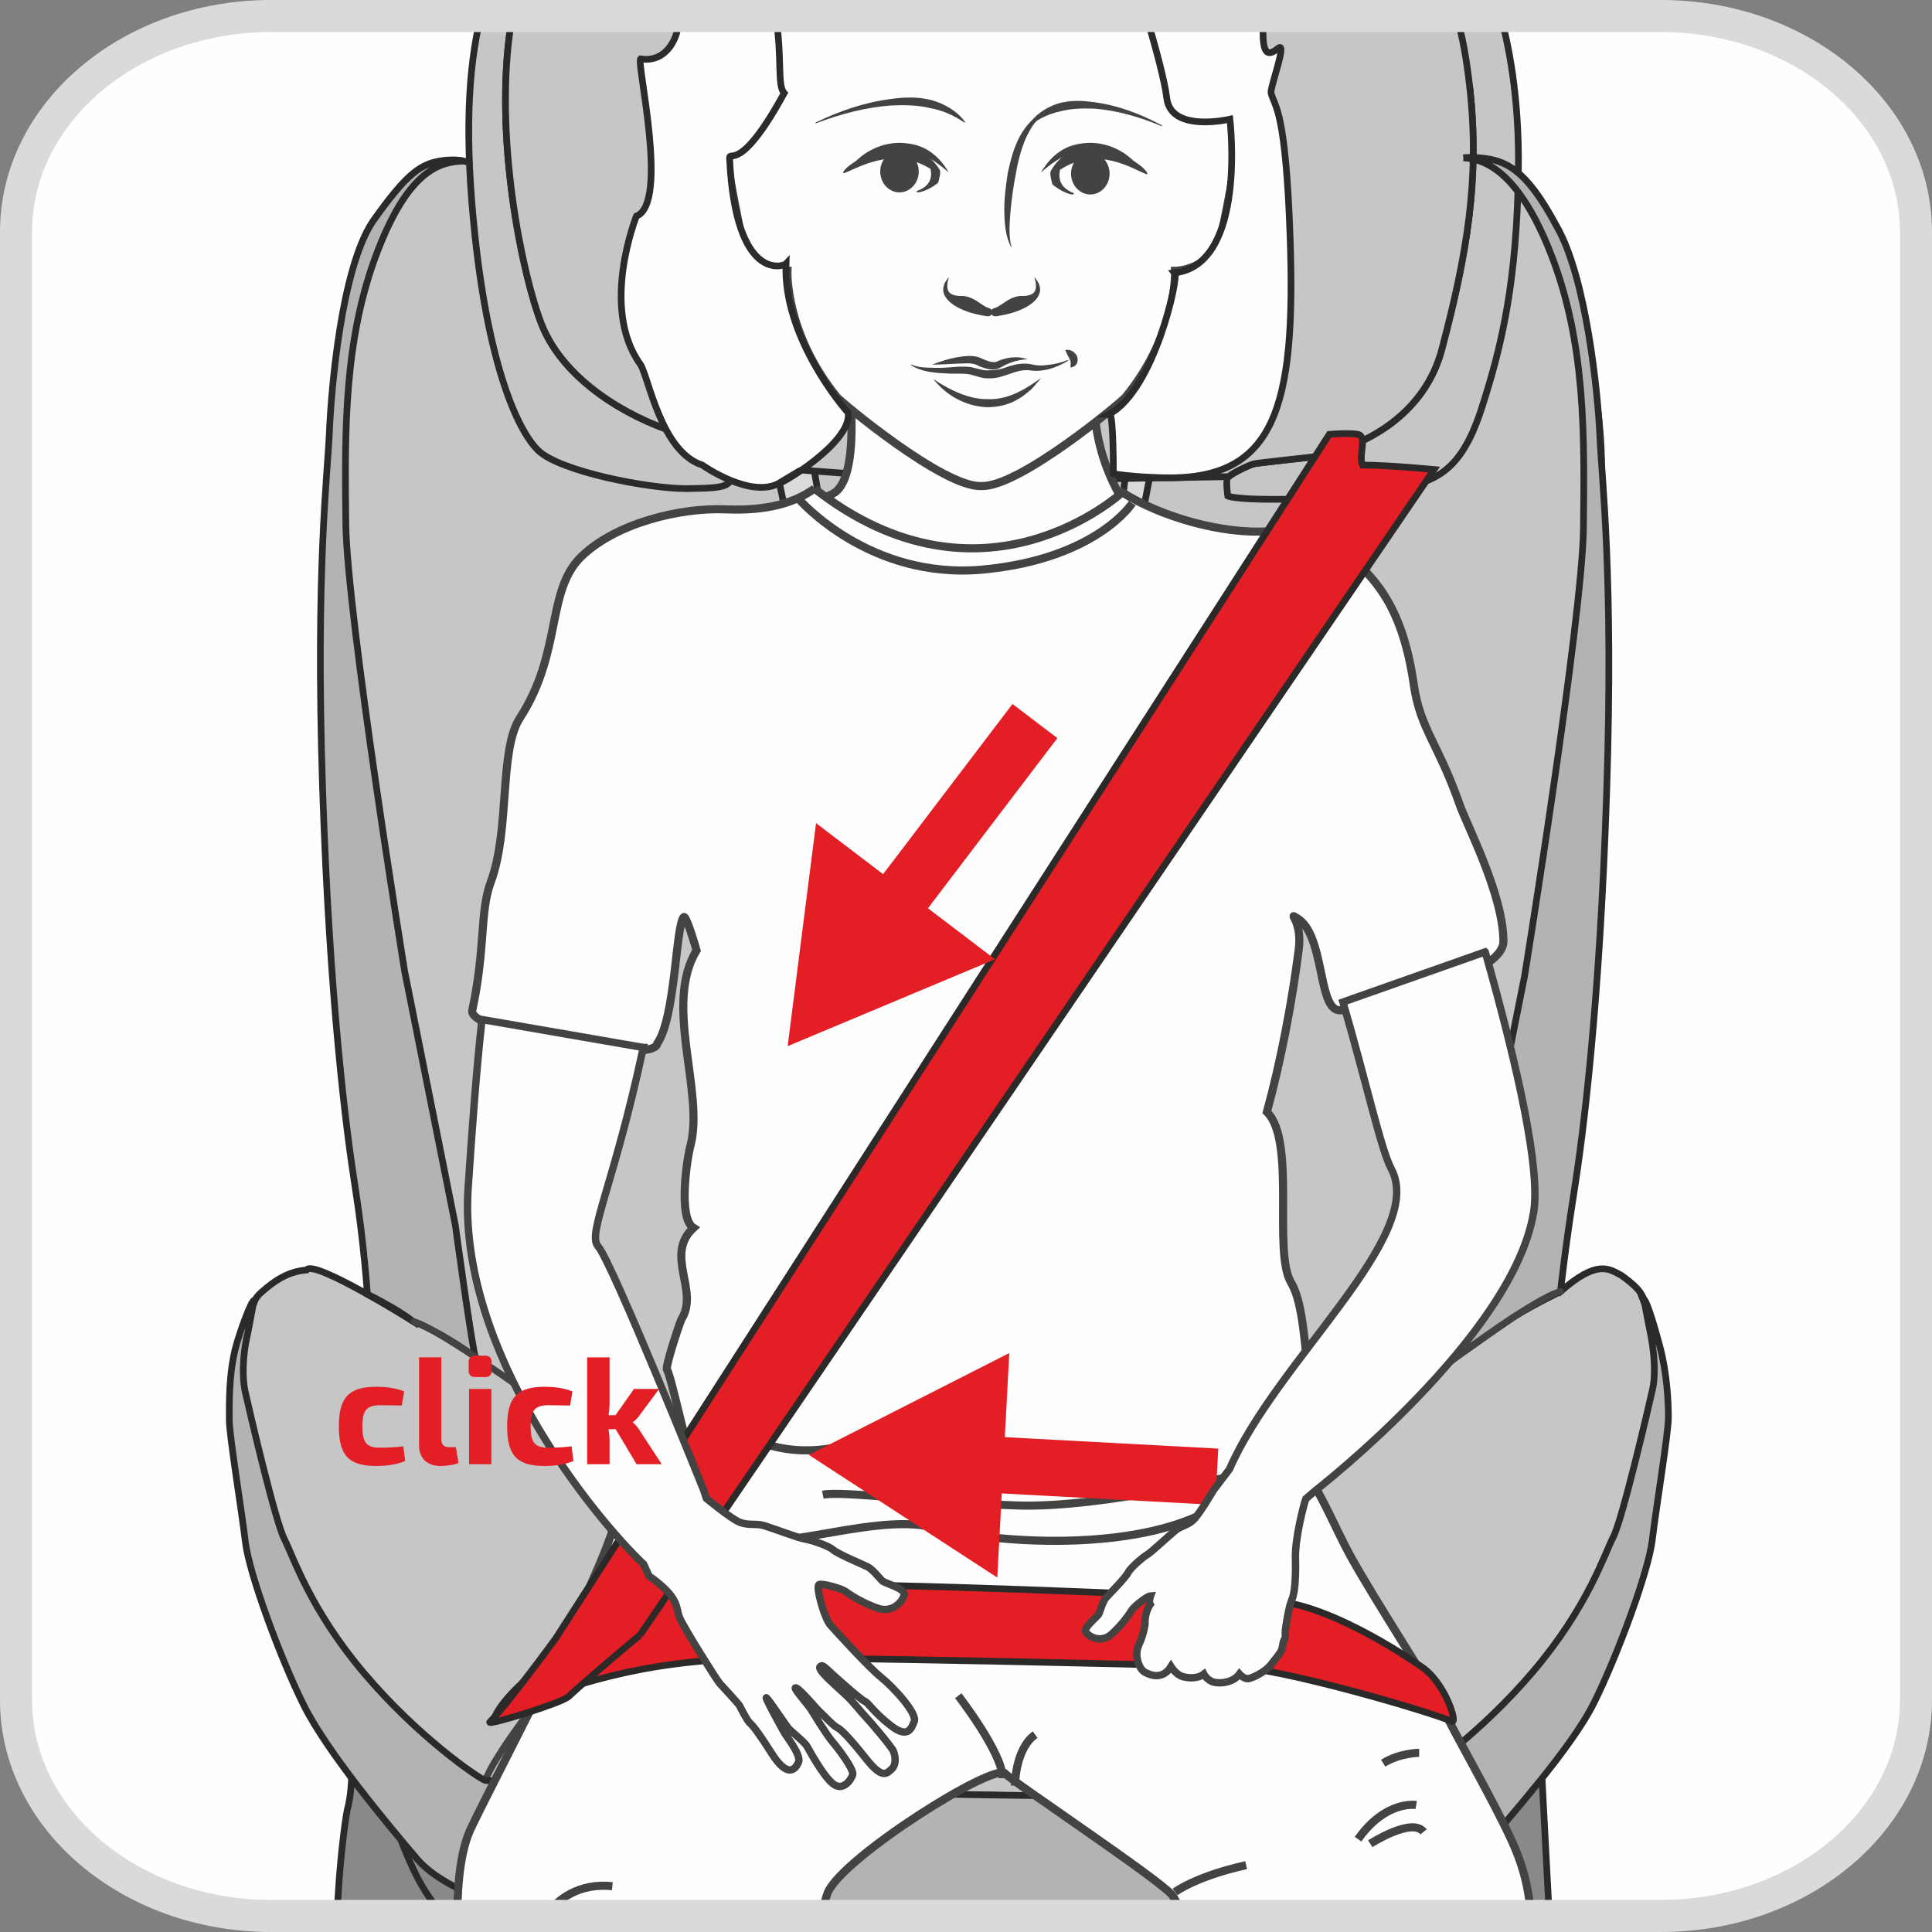
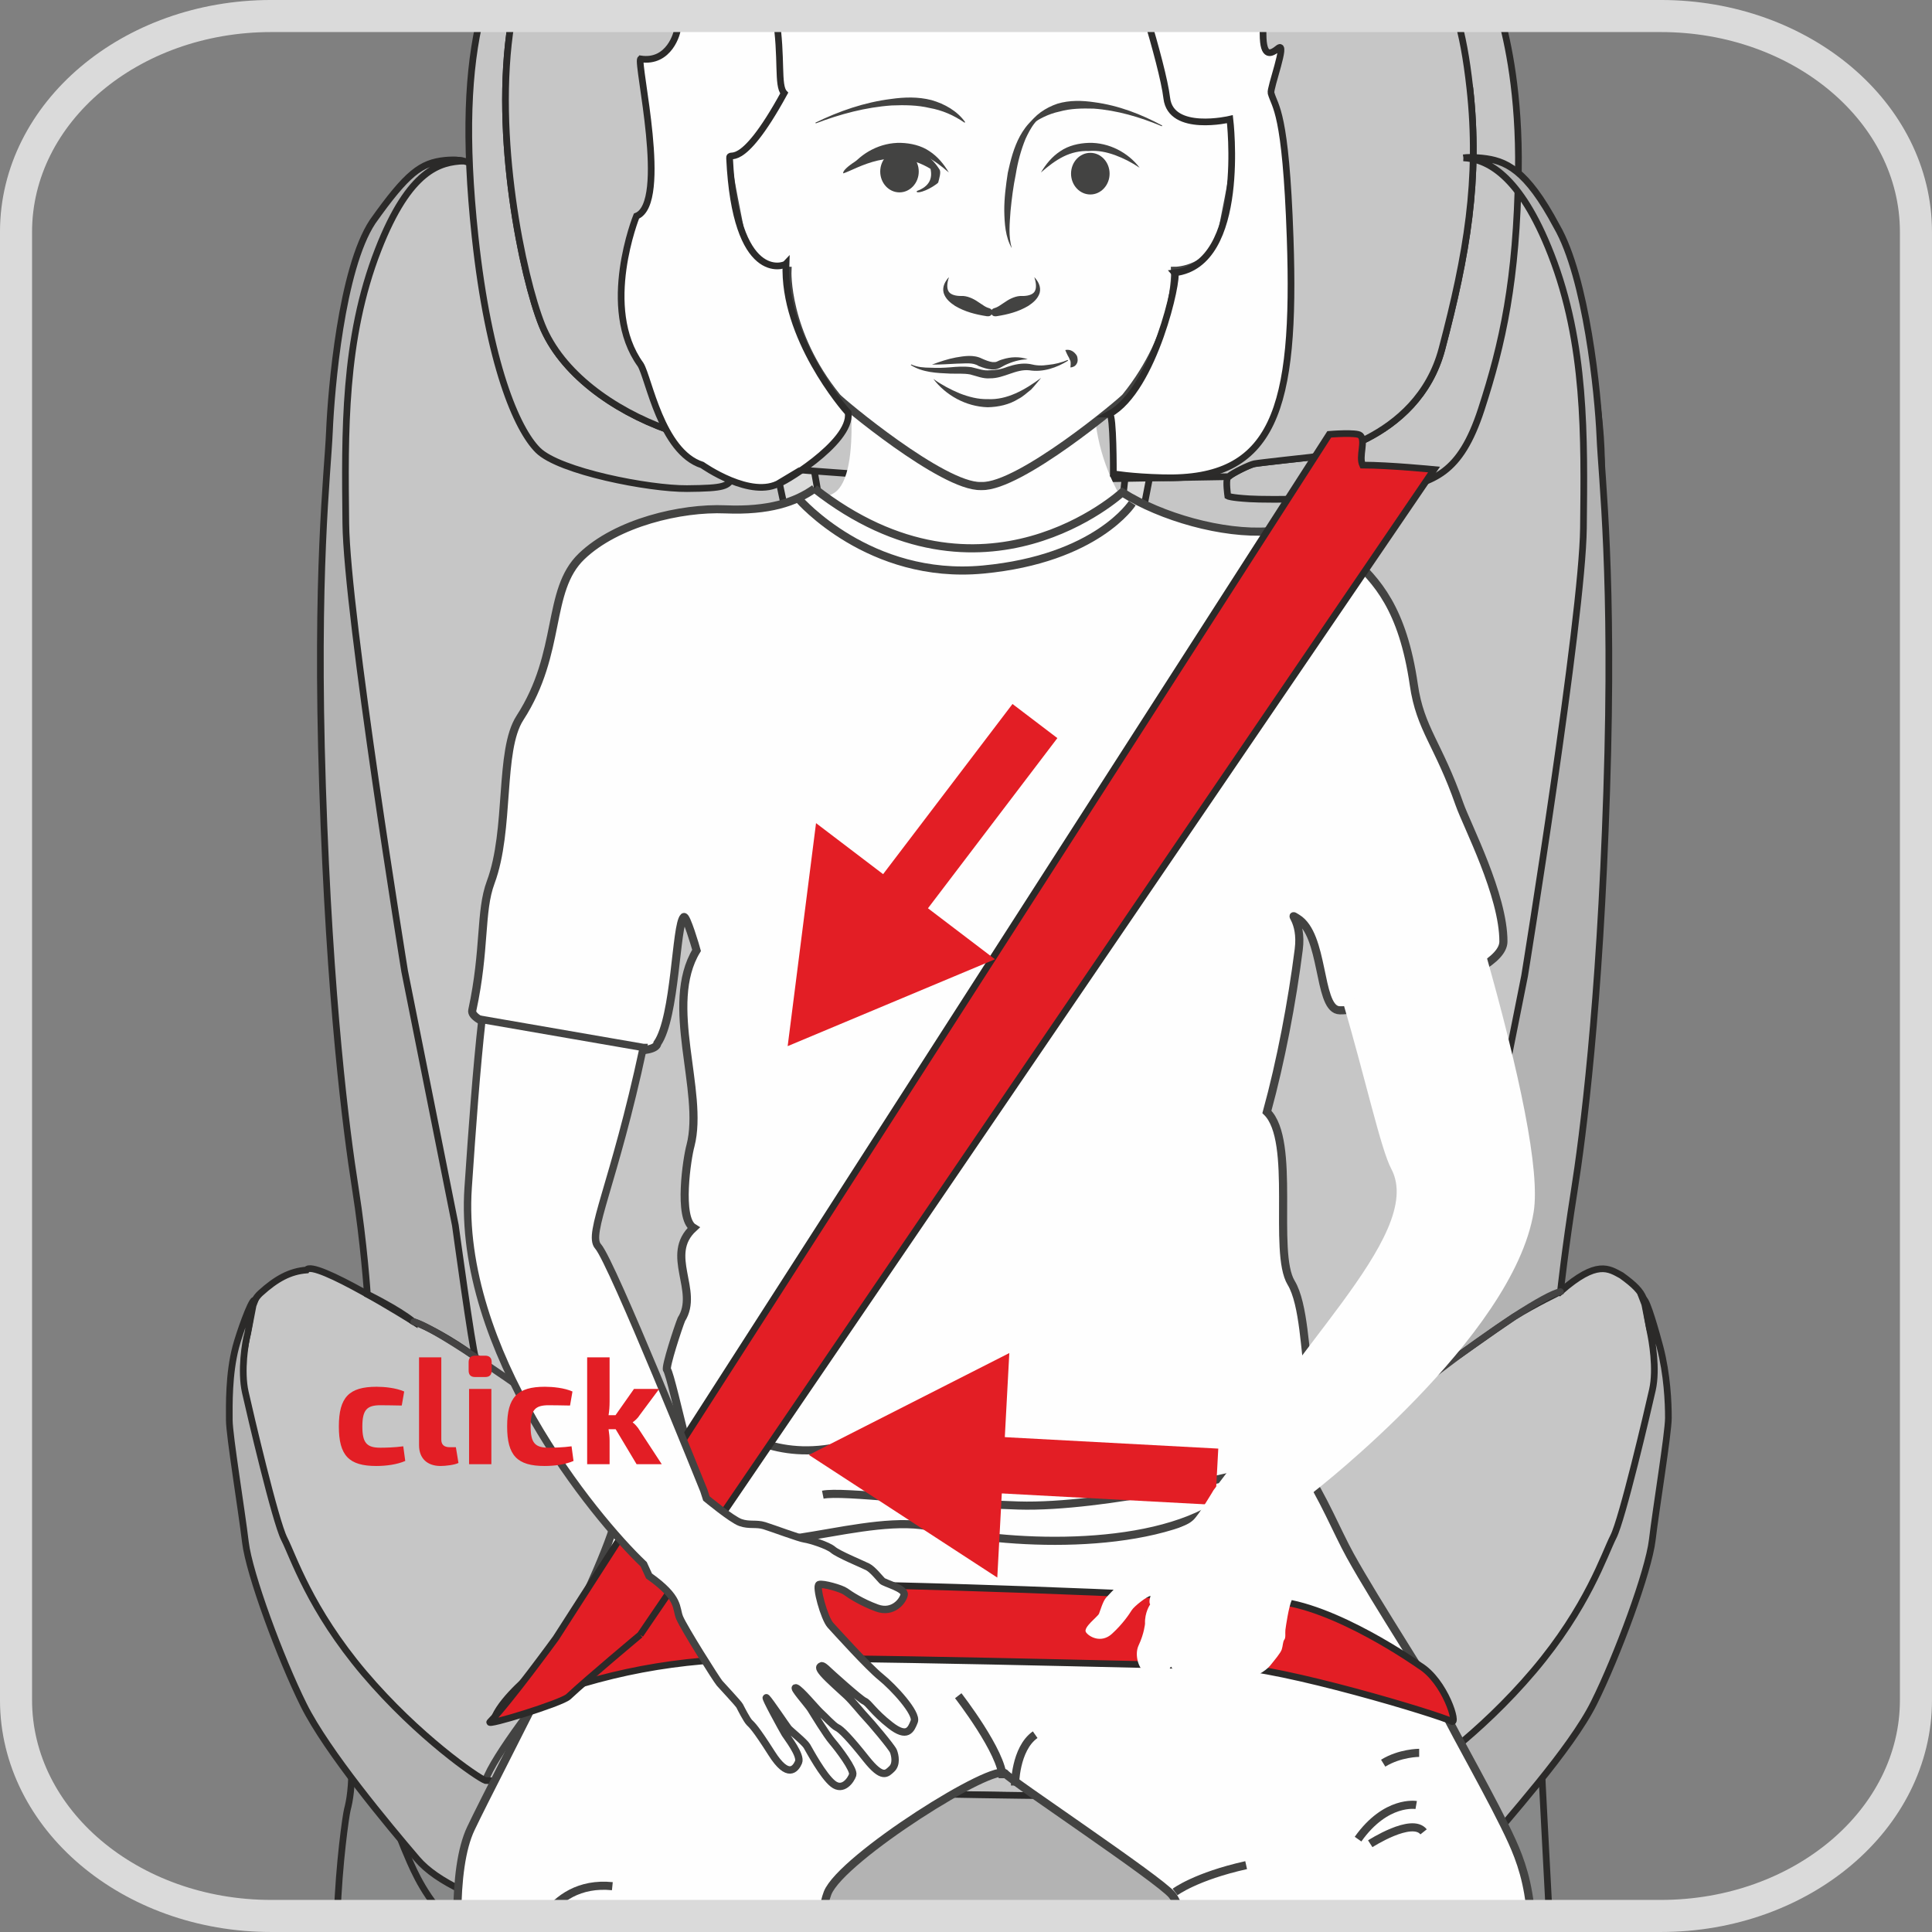
<svg xmlns="http://www.w3.org/2000/svg" xml:space="preserve" width="22mm" height="22mm" version="1.1" style="shape-rendering:geometricPrecision; text-rendering:geometricPrecision; image-rendering:optimizeQuality; fill-rule:evenodd; clip-rule:evenodd" viewBox="0 0 898.15 898.15">
  <rect x="0" y="0" width="898.15" height="898.15" fill="#808080" stroke="none" />
  <defs>
    <style type="text/css">
   
    .str9 {stroke:#E31E25;stroke-width:26.2;stroke-miterlimit:4}
    .str11 {stroke:#434342;stroke-width:3.44;stroke-miterlimit:10}
    .str6 {stroke:#434342;stroke-width:3.77;stroke-miterlimit:10}
    .str5 {stroke:#434342;stroke-width:3.77;stroke-miterlimit:4}
    .str3 {stroke:#434342;stroke-width:3.11;stroke-miterlimit:10}
    .str2 {stroke:#434342;stroke-width:3.11;stroke-miterlimit:22.926}
    .str0 {stroke:#2B2A29;stroke-width:3.11;stroke-miterlimit:10}
    .str8 {stroke:#2B2A29;stroke-width:3.11;stroke-miterlimit:22.926}
    .str7 {stroke:#2C2B2A;stroke-width:3.11;stroke-miterlimit:10}
    .str10 {stroke:#DADADA;stroke-width:14.91;stroke-linecap:round;stroke-miterlimit:10}
    .str1 {stroke:#434342;stroke-width:3.11;stroke-linecap:round;stroke-linejoin:round;stroke-miterlimit:22.926}
    .str4 {stroke:#444343;stroke-width:3.11;stroke-linecap:round;stroke-linejoin:round;stroke-miterlimit:22.926}
    .fil7 {fill:none}
    .fil1 {fill:none;fill-rule:nonzero}
    .fil6 {fill:#FEFEFE}
    .fil9 {fill:#DADADA}
    .fil11 {fill:#434342}
    .fil12 {fill:#E31E25}
    .fil0 {fill:#FEFEFE;fill-rule:nonzero}
    .fil8 {fill:#DADADA;fill-rule:nonzero}
    .fil3 {fill:#B3B3B3;fill-rule:nonzero}
    .fil10 {fill:#434342;fill-rule:nonzero}
    .fil13 {fill:#E31E25;fill-rule:nonzero}
    .fil5 {fill:#DBDBDB;fill-rule:nonzero}
    .fil2 {fill:#C6C6C6;fill-rule:nonzero}
    .fil4 {fill:#888989;fill-rule:nonzero}
   
  </style>
  </defs>
  <g id="Слой_x0020_1">
-     <path class="fil0" d="M890.69 790.32c0,55.43 -53.1,100.37 -118.6,100.37l-646.05 0c-65.49,0 -118.59,-44.94 -118.59,-100.37l0 -682.5c0,-55.45 53.1,-100.37 118.59,-100.37l646.05 0c65.5,0 118.6,44.92 118.6,100.37l0 682.5z" />
    <path class="fil0" d="M295.65 42.08c-3.36,-0.04 -9.58,0.55 -21.14,2.85 -26.77,5.34 -39.1,17.37 -49.64,44.27 -10.53,26.9 -14.92,62.38 -8.57,121.4 6.35,59.03 19.29,89.37 29.22,99.22 9.95,9.86 51.79,17.97 69.29,17.83 17.5,-0.14 19.18,-1.07 21.13,-5.32 0.8,-1.74 1.64,-5.31 2.36,-8.91 -3.56,-2.58 -12.39,-5.95 -32.43,-13.14 -25.48,-9.13 -49.59,-26.41 -58.5,-48.65 -8.92,-22.22 -22.8,-87.97 -14.29,-140.49 8.51,-52.53 33.43,-61.01 50.9,-66.72 3.25,-1.08 7.27,-1.83 11.68,-2.34z" />
    <path class="fil1 str0" d="M295.65 42.08c-3.36,-0.04 -9.58,0.55 -21.14,2.85 -26.77,5.34 -39.1,17.37 -49.64,44.27 -10.53,26.9 -14.92,62.38 -8.57,121.4 6.35,59.03 19.29,89.37 29.22,99.22 9.95,9.86 51.79,17.97 69.29,17.83 17.5,-0.14 19.18,-1.07 21.13,-5.32 0.8,-1.74 1.64,-5.31 2.36,-8.91 -3.56,-2.58 -12.39,-5.95 -32.43,-13.14 -25.48,-9.13 -49.59,-26.41 -58.5,-48.65 -8.92,-22.22 -22.8,-87.97 -14.29,-140.49 8.51,-52.53 33.43,-61.01 50.9,-66.72 3.25,-1.08 7.27,-1.83 11.68,-2.34" />
    <path class="fil2" d="M677.79 72.41c13.77,-0.62 11.97,3.69 23.55,6.94 10.38,13.79 18.07,24.6 29.37,45.97 4.61,26.01 9.82,41.81 12.86,72.23 3.04,30.4 -2.2,54.21 0.45,110.84 -5.95,42.07 -18.8,228.78 -20.15,231.67 0,0 -10.14,43.75 1.57,60.37 17.01,-14.93 22.43,-10.67 28.31,-7.53 12.52,9.03 10.39,11.09 13.06,24.4 22.81,75.22 -75.34,211.51 -116.63,212.86 -30.19,7.95 -198.94,4.43 -212.99,3.83 -109.51,1.82 -258.2,12.62 -244.46,-16.88 -6.03,-0.92 -76.3,-81.39 -80.29,-177.29 -0.39,-9.17 3.37,-20.85 4.25,-30.21 0.44,-3.27 2.03,-6.3 4.38,-8.44 7.46,-6.77 13.78,-10.15 21.4,-10.76 3.08,-5.38 49.89,24.07 49.89,24.07 -6.02,-72.51 -32.25,-139.56 -35.01,-141.9 -1.41,-20.45 -6.65,-253.39 6.31,-342.99 35.37,-88.16 71.91,-45.07 62.22,-41.74 10.43,8.35 70.76,-29.1 114.57,-35.11 59.54,6.01 165.14,7.22 246.02,4.81 61.76,3.6 89.21,17.24 91.34,14.86z" />
    <path class="fil1 str0" d="M677.79 72.41c13.77,-0.62 11.97,3.69 23.55,6.94 10.38,13.79 18.07,24.6 29.37,45.97 4.61,26.01 9.82,41.81 12.86,72.23 3.04,30.4 -2.2,54.21 0.45,110.84 -5.95,42.07 -18.8,228.78 -20.15,231.67 0,0 -10.14,43.75 1.57,60.37 17.01,-14.93 22.43,-10.67 28.31,-7.53 12.52,9.03 10.39,11.09 13.06,24.4 22.81,75.22 -75.34,211.51 -116.63,212.86 -30.19,7.95 -198.94,4.43 -212.99,3.83 -109.51,1.82 -258.2,12.62 -244.46,-16.88 -6.03,-0.92 -76.3,-81.39 -80.29,-177.29 -0.39,-9.17 3.37,-20.85 4.25,-30.21 0.44,-3.27 2.03,-6.3 4.38,-8.44 7.46,-6.77 13.78,-10.15 21.4,-10.76 3.08,-5.38 49.89,24.07 49.89,24.07 -6.02,-72.51 -32.25,-139.56 -35.01,-141.9 -1.41,-20.45 -6.65,-253.39 6.31,-342.99 35.37,-88.16 71.91,-45.07 62.22,-41.74 10.43,8.35 70.76,-29.1 114.57,-35.11 59.54,6.01 165.14,7.22 246.02,4.81 61.76,3.6 89.21,17.24 91.34,14.86" />
    <path class="fil3" d="M215.43 74.83c-1.71,-0.26 -4.41,-0.73 -8.57,-0.3 -11.1,1.16 -17.5,5.75 -33.64,28.52 -14.53,21.96 -19.24,77.76 -20.08,97.66 -0.85,19.91 -6.47,64.55 -3.2,164.9 3.28,100.34 11.06,160.27 15.19,186.45 4.13,26.2 5.65,49.6 5.65,49.6 0,0 14.23,6.97 21.07,12.53 15.29,6.1 29.31,16.95 29.19,16.71 -1.42,-3.16 -9.35,-61.28 -9.35,-61.28l-23.58 -118.13c0,0 -26.9,-166.01 -27.35,-208.19 -0.44,-42.21 -1.17,-85.61 15.02,-127.17 14.7,-37.72 29.08,-40.79 39.63,-41.29z" />
    <path class="fil1 str0" d="M215.43 74.83c-1.71,-0.26 -4.41,-0.73 -8.57,-0.3 -11.1,1.16 -17.5,5.75 -33.64,28.52 -14.53,21.96 -19.24,77.76 -20.08,97.66 -0.85,19.91 -6.47,64.55 -3.2,164.9 3.28,100.34 11.06,160.27 15.19,186.45 4.13,26.2 5.65,49.6 5.65,49.6 0,0 14.23,6.97 21.07,12.53 15.29,6.1 29.31,16.95 29.19,16.71 -1.42,-3.16 -9.35,-61.28 -9.35,-61.28l-23.58 -118.13c0,0 -26.9,-166.01 -27.35,-208.19 -0.44,-42.21 -1.17,-85.61 15.02,-127.17 14.7,-37.72 29.08,-40.79 39.63,-41.29" />
    <path class="fil4" d="M194.8 890.69c-13.94,-20.53 -10.68,-40.17 -3.32,-35.71 21.78,13.25 54.45,28.04 78.13,35.71l-74.81 0zm416.7 0c26.26,-10.55 60.61,-26.03 69.77,-33.01 9.65,-7.33 21.66,-18.81 32.12,-31.48 -2.51,9.17 -6.41,20.42 -11.65,28.47 -5.45,8.39 -14.36,22.51 -24.24,36.02l-65.99 0z" />
    <path class="fil1 str0" d="M194.8 890.69c-13.94,-20.53 -10.68,-40.17 -3.32,-35.71 21.78,13.25 54.45,28.04 78.13,35.71m341.89 0c26.26,-10.55 60.61,-26.03 69.77,-33.01 9.65,-7.33 21.66,-18.81 32.12,-31.48 -2.51,9.17 -6.41,20.42 -11.65,28.47 -5.45,8.39 -14.36,22.51 -24.24,36.02" />
    <path class="fil4" d="M168.46 783.93c-1.14,3.05 1.38,-4.44 0.11,-0.53 -1.73,5.29 -5.08,22.28 -5.01,34.94 0.1,12.66 -0.98,18.69 -2.09,22.93 -0.68,2.63 -3.92,25.15 -4.72,49.43l49.7 0c-10.99,-12.04 -15.4,-24.15 -18.59,-31.55 -6.61,-15.32 -14.07,-53.85 -13.34,-66.83 0.46,-8.06 -2.32,-1.8 -0.73,-5.69 -1.91,-0.84 -3.76,-1.73 -5.33,-2.69zm551.77 106.76c-1.29,-25.61 -3.42,-62.96 -3.67,-71.5 -0.39,-12.66 -2.29,-24.38 -4.15,-28.3 -1.89,-3.9 0.36,-7.27 -1.74,-6.93 -0.76,0.11 -4.69,5.72 -4.69,5.72 -0.59,11.3 -1.62,28.25 -2.88,40.77 -1.54,14.92 -12.25,40.09 -30.5,60.24l47.64 0z" />
    <path class="fil1 str0" d="M168.46 783.93c-1.14,3.05 1.38,-4.44 0.11,-0.53 -1.73,5.29 -5.08,22.28 -5.01,34.94 0.1,12.66 -0.98,18.69 -2.09,22.93 -0.68,2.63 -3.92,25.15 -4.72,49.43m563.48 0c-1.29,-25.61 -3.42,-62.96 -3.67,-71.5 -0.39,-12.66 -2.29,-24.38 -4.15,-28.3 -1.89,-3.9 0.36,-7.27 -1.74,-6.93 -0.76,0.11 -4.69,5.72 -4.69,5.72 -0.59,11.3 -1.62,28.25 -2.88,40.77 -1.54,14.92 -12.25,40.09 -30.5,60.24m-466.14 0c-10.99,-12.04 -15.4,-24.15 -18.59,-31.55 -6.61,-15.32 -14.07,-53.85 -13.34,-66.83 0.46,-8.06 -2.32,-1.8 -0.73,-5.69 -1.91,-0.84 -3.76,-1.73 -5.33,-2.69" />
    <path class="fil5" d="M332.06 82.6c12.79,28 25.58,55.98 35.04,87.98 9.45,32 15.6,68.03 17.22,91.67 1.64,23.65 -1.24,34.88 -4.12,46.14l-48.14 -225.8z" />
    <path class="fil1 str0" d="M332.06 82.6c12.79,28 25.58,55.98 35.04,87.98 9.45,32 15.6,68.03 17.22,91.67 1.64,23.65 -1.24,34.88 -4.12,46.14l-48.14 -225.8" />
    <path class="fil5" d="M561.55 81.94c-9.92,24.21 -19.84,48.43 -27.05,76.91 -7.2,28.48 -11.71,61.21 -13.7,84.99 -1.99,23.76 -1.45,38.58 -0.93,53.39l41.68 -215.28z" />
    <path class="fil1 str0" d="M561.55 81.94c-9.92,24.21 -19.84,48.43 -27.05,76.91 -7.2,28.48 -11.71,61.21 -13.7,84.99 -1.99,23.76 -1.45,38.58 -0.93,53.39l41.68 -215.28" />
    <path class="fil1 str1" d="M363.7 319.01c-2.95,43.43 -32.65,358.69 -41.98,388.21" />
    <path class="fil1 str1" d="M225.66 827.74c7.63,-22.18 84.8,-111.85 96.06,-120.52" />
    <path class="fil1 str1" d="M545.11 322.01c2.95,43.43 36.42,355.7 45.74,385.21" />
    <path class="fil1 str1" d="M654.88 827.44c-7.63,-22.18 -52.76,-111.55 -64.03,-120.23" />
-     <path class="fil1 str2" d="M321.73 707.21c72.21,-24.78 185.15,-23.17 269.12,0" />
    <path class="fil6" d="M409.8 740.12c0,0 -9.43,-2.07 -6.87,-17.18 3.67,-21.63 36,-22.31 52.57,-22.27 16.15,0.04 46.85,1.25 50.44,22.27 2.58,15.11 -6.87,17.18 -6.87,17.18 -24.96,3.89 -64.31,3.89 -89.26,0z" />
    <path class="fil7 str3" d="M409.8 740.12c0,0 -9.43,-2.07 -6.87,-17.18 3.67,-21.63 36,-22.31 52.57,-22.27 16.15,0.04 46.85,1.25 50.44,22.27 2.58,15.11 -6.87,17.18 -6.87,17.18 -24.96,3.89 -64.31,3.89 -89.26,0" />
    <path class="fil8" d="M409.8 740.12c0,0 -9.43,-2.07 -6.87,-17.18 3.67,-21.63 36,-22.31 52.57,-22.27 16.15,0.04 46.85,1.25 50.44,22.27 2.58,15.11 -6.87,17.18 -6.87,17.18 -24.96,3.89 -64.31,3.89 -89.26,0z" />
    <path class="fil1 str1" d="M409.8 740.12c0,0 -9.43,-2.07 -6.87,-17.18 3.67,-21.63 36,-22.31 52.57,-22.27 16.15,0.04 46.85,1.25 50.44,22.27 2.58,15.11 -6.87,17.18 -6.87,17.18 -24.96,3.89 -64.31,3.89 -89.26,0" />
    <path class="fil9" d="M413.68 736.77c0,0 -8.64,-1.89 -6.28,-15.73 3.37,-19.79 32.94,-20.41 48.09,-20.37 14.78,0.03 42.89,1.14 46.16,20.37 2.36,13.84 -6.28,15.73 -6.28,15.73 -22.84,3.57 -58.84,3.57 -81.69,0z" />
    <path class="fil7 str3" d="M413.68 736.77c0,0 -8.64,-1.89 -6.28,-15.73 3.37,-19.79 32.94,-20.41 48.09,-20.37 14.78,0.03 42.89,1.14 46.16,20.37 2.36,13.84 -6.28,15.73 -6.28,15.73 -22.84,3.57 -58.84,3.57 -81.69,0" />
    <path class="fil7 str1" d="M413.68 736.77c0,0 -8.64,-1.89 -6.28,-15.73 3.37,-19.79 32.94,-20.41 48.09,-20.37 14.78,0.03 42.89,1.14 46.16,20.37 2.36,13.84 -6.28,15.73 -6.28,15.73 -22.84,3.57 -58.84,3.57 -81.69,0" />
    <path class="fil9" d="M453.69 739.44c13.46,0 38.44,-1.27 42.28,-2.87 3.85,-1.61 7.2,-6.92 6.01,-12.87 -9.82,-6.34 -40.67,-7.36 -48.14,-7.36 -7.5,0 -46.06,1.36 -46.45,4.69 -0.36,3.34 -1.6,12.15 4.29,14.82 5.86,2.67 42.01,3.58 42.01,3.58z" />
    <path class="fil7 str3" d="M453.69 739.44c13.46,0 38.44,-1.27 42.28,-2.87 3.85,-1.61 7.2,-6.92 6.01,-12.87 -9.82,-6.34 -40.67,-7.36 -48.14,-7.36 -7.5,0 -46.06,1.36 -46.45,4.69 -0.36,3.34 -1.6,12.15 4.29,14.82 5.86,2.67 42.01,3.58 42.01,3.58" />
    <path class="fil7 str1" d="M407.67 720.6c17.02,-4.72 69.95,-7.73 94.31,3.1" />
    <path class="fil7 str1" d="M501.64 721.04c2.36,13.84 -6.28,15.73 -6.28,15.73 -22.84,3.57 -58.84,3.57 -81.69,0 0,0 -8.64,-1.89 -6.28,-15.73" />
    <path class="fil2" d="M223.53 7.44c-6.01,24.55 -7.65,56.35 -2.67,102.65 6.37,59.04 19.29,89.35 29.24,99.22 9.94,9.87 51.79,17.98 69.27,17.83 17.5,-0.15 19.2,-1.07 21.14,-5.32 0.81,-1.74 1.63,-5.32 2.35,-8.92 -3.54,-2.58 -12.39,-5.95 -32.43,-13.13 -25.48,-9.13 -49.59,-26.41 -58.5,-48.65 -8.9,-22.22 -22.78,-87.97 -14.29,-140.49l0.55 -3.19 -14.66 0z" />
    <path class="fil1 str0" d="M223.53 7.44c-6.01,24.55 -7.65,56.35 -2.67,102.65 6.37,59.04 19.29,89.35 29.24,99.22 9.94,9.87 51.79,17.98 69.27,17.83 17.5,-0.15 19.2,-1.07 21.14,-5.32 0.81,-1.74 1.63,-5.32 2.35,-8.92 -3.54,-2.58 -12.39,-5.95 -32.43,-13.13 -25.48,-9.13 -49.59,-26.41 -58.5,-48.65 -8.9,-22.22 -22.78,-87.97 -14.29,-140.49l0.55 -3.19" />
    <path class="fil2" d="M697.57 7.44c3.33,11.67 8.84,36.55 8.3,72.12 -0.73,50.64 -7.32,80.24 -17.25,110.75 -9.95,30.53 -22.34,33.34 -40.93,37.72 -18.6,4.38 -58.11,4.41 -66.87,3.86 -8.76,-0.52 -10.04,-1.27 -10.04,-1.27 0,0 -1.04,-7.07 -0.07,-8.58 0.99,-1.53 9.98,-5.98 12.39,-6.44 2.4,-0.46 26.5,-3.08 26.5,-3.08 0,0 49.23,-6.58 60.75,-50.39 11.55,-43.8 17.66,-78.81 12.96,-121.12 0,0 -3.41,-15.08 -11.91,-33.57l26.19 0z" />
    <path class="fil1 str0" d="M697.57 7.44c3.33,11.67 8.84,36.55 8.3,72.12 -0.73,50.64 -7.32,80.24 -17.25,110.75 -9.95,30.53 -22.34,33.34 -40.93,37.72 -18.6,4.38 -58.11,4.41 -66.87,3.86 -8.76,-0.52 -10.04,-1.27 -10.04,-1.27 0,0 -1.04,-7.07 -0.07,-8.58 0.99,-1.53 9.98,-5.98 12.39,-6.44 2.4,-0.46 26.5,-3.08 26.5,-3.08 0,0 49.23,-6.58 60.75,-50.39 11.55,-43.8 17.66,-78.81 12.96,-121.12 0,0 -3.41,-15.08 -11.91,-33.57" />
    <path class="fil2" d="M238.2 7.44l-0.55 3.18c-8.51,52.53 5.38,118.27 14.3,140.51 8.9,22.23 33.01,39.51 58.49,48.64 25.48,9.14 32.84,12.1 34.26,15.09 1.44,2.99 94.62,8.27 109.3,8.45 14.69,0.18 117.12,-1.71 117.12,-1.71 2.02,-1.79 9.77,-5.56 11.98,-6.01 2.39,-0.46 26.5,-3.08 26.5,-3.08 0,0 49.21,-6.59 60.75,-50.39 11.55,-43.8 17.64,-78.81 12.95,-121.12 -1.54,-13.94 -3.54,-24.69 -6.24,-33.56l-438.85 0z" />
    <path class="fil1 str0" d="M238.2 7.44l-0.55 3.18c-8.51,52.53 5.38,118.27 14.3,140.51 8.9,22.23 33.01,39.51 58.49,48.64 25.48,9.14 32.84,12.1 34.26,15.09 1.44,2.99 94.62,8.27 109.3,8.45 14.69,0.18 117.12,-1.71 117.12,-1.71 2.02,-1.79 9.77,-5.56 11.98,-6.01 2.39,-0.46 26.5,-3.08 26.5,-3.08 0,0 49.21,-6.59 60.75,-50.39 11.55,-43.8 17.64,-78.81 12.95,-121.12 -1.54,-13.94 -3.54,-24.69 -6.24,-33.56" />
    <path class="fil3" d="M680.3 73.37c1.71,-0.26 4.39,-0.32 8.57,0.1 11.08,1.16 20.58,5.07 34.79,31.72 13.81,23.85 19.23,77.75 20.09,97.66 0.83,19.91 6.43,64.56 3.17,164.9 -3.27,100.34 -11.03,160.27 -15.18,186.45 -4.15,26.2 -6.31,46.25 -6.31,46.25 0,0 -12.15,5.82 -21.73,11.81 -10.03,6.74 -27.91,19.61 -28.23,19.57 0.13,-0.26 9.71,-60.07 9.71,-60.07l23.58 -118.12c0,0 26.89,-166.01 27.35,-208.2 0.45,-42.2 1.18,-85.61 -15.04,-127.17 -14.71,-37.72 -30.21,-44.39 -40.77,-44.89z" />
    <path class="fil1 str0" d="M680.3 73.37c1.71,-0.26 4.39,-0.32 8.57,0.1 11.08,1.16 20.58,5.07 34.79,31.72 13.81,23.85 19.23,77.75 20.09,97.66 0.83,19.91 6.43,64.56 3.17,164.9 -3.27,100.34 -11.03,160.27 -15.18,186.45 -4.15,26.2 -6.31,46.25 -6.31,46.25 0,0 -12.15,5.82 -21.73,11.81 -10.03,6.74 -27.91,19.61 -28.23,19.57 0.13,-0.26 9.71,-60.07 9.71,-60.07l23.58 -118.12c0,0 26.89,-166.01 27.35,-208.2 0.45,-42.2 1.18,-85.61 -15.04,-127.17 -14.71,-37.72 -30.21,-44.39 -40.77,-44.89" />
    <path class="fil3" d="M656.56 826.68c-14.28,18.19 -430.89,1.05 -430.89,1.05 -3.52,-1.28 -31.21,-20.15 -56.42,-49.89 -25.17,-29.76 -32.9,-54.24 -37.09,-62.42 -4.18,-8.16 -15.94,-58.44 -18.13,-68.25 -2.19,-9.82 -0.04,-23.39 1.12,-27.29 0.13,-0.43 2.81,-15.02 3.03,-15.45 -1.6,0.39 -6.91,15.46 -8.57,21.75 -3.33,12.7 -3.03,26.93 -3.01,34.06 0.03,7.17 5.76,42.07 7.49,56.7 1.73,14.63 16.26,53.95 27.1,75.73 10.86,21.8 39.4,55.92 52.8,71.62 8.9,10.44 28.16,19.28 54.12,26.4l389.84 0c23.41,-7.25 40.65,-16.41 48.6,-27.61 14.6,-17.99 43.59,-49.66 54.45,-71.45 10.85,-21.8 25.39,-61.11 27.11,-75.74 1.73,-14.62 7.47,-49.53 7.49,-56.69 0.02,-7.16 -0.56,-20.33 -3.9,-33.04 -1.67,-6.28 -5.98,-21.79 -7.59,-22.18 0.22,0.43 2.81,14.4 2.95,14.85 0.92,4.24 3.31,17.47 1.12,27.28 -2.2,9.81 -13.97,60.1 -18.15,68.28 -4.18,8.16 -11.9,32.65 -37.09,62.39 -25.19,29.75 -52.93,48.62 -56.4,49.9z" />
    <path class="fil1 str0" d="M656.56 826.68c-14.28,18.19 -430.89,1.05 -430.89,1.05 -3.52,-1.28 -31.21,-20.15 -56.42,-49.89 -25.17,-29.76 -32.9,-54.24 -37.09,-62.42 -4.18,-8.16 -15.94,-58.44 -18.13,-68.25 -2.19,-9.82 -0.04,-23.39 1.12,-27.29 0.13,-0.43 2.81,-15.02 3.03,-15.45 -1.6,0.39 -6.91,15.46 -8.57,21.75 -3.33,12.7 -3.03,26.93 -3.01,34.06 0.03,7.17 5.76,42.07 7.49,56.7 1.73,14.63 16.26,53.95 27.1,75.73 10.86,21.8 39.4,55.92 52.8,71.62 8.9,10.44 28.16,19.28 54.12,26.4m389.84 0c23.41,-7.25 40.65,-16.41 48.6,-27.61 14.6,-17.99 43.59,-49.66 54.45,-71.45 10.85,-21.8 25.39,-61.11 27.11,-75.74 1.73,-14.62 7.47,-49.53 7.49,-56.69 0.02,-7.16 -0.56,-20.33 -3.9,-33.04 -1.67,-6.28 -5.98,-21.79 -7.59,-22.18 0.22,0.43 2.81,14.4 2.95,14.85 0.92,4.24 3.31,17.47 1.12,27.28 -2.2,9.81 -13.97,60.1 -18.15,68.28 -4.18,8.16 -11.9,32.65 -37.09,62.39 -25.19,29.75 -52.93,48.62 -56.4,49.9" />
    <path class="fil1 str4" d="M322.01 706.67c-15.81,-16.55 -116,-89.51 -129.66,-92.19" />
    <path class="fil1 str4" d="M590.6 706.74c39.43,-44.22 121.16,-103.61 134.82,-106.3" />
    <path class="fil1 str2" d="M247.94 781.23c111.07,-35.72 284.8,-33.39 413.93,0" />
    <line class="fil1" x1="443.54" y1="782.38" x2="444.26" y2="782.38" />
    <line class="fil1 str5" x1="443.54" y1="782.38" x2="444.26" y2="782.38" />
    <path class="fil0" d="M328.85 644.45c-3.24,4.07 -40.33,37.69 -41.94,58.07 -1.63,20.38 -55.8,121.74 -68.01,147.49 -4.5,9.49 -6.23,24.11 -6.35,40.68l169.67 0c0.76,-4.7 1.61,-8.38 2.52,-10.68 6.48,-16.3 78.31,-61.47 82.7,-55.42 2.14,2.92 71.59,49.13 77.41,56.34 1.64,2.03 3.03,5.39 4.2,9.76l162.67 0c-1.15,-15.43 -4.82,-25.87 -8.82,-34.7 -8.38,-18.44 -26.44,-49.75 -31.22,-59.89 -4.19,-8.9 -31.86,-50.95 -44.01,-72.97 -12.17,-22 -25.75,-64.54 -58.98,-65.34 -33.23,-0.82 -239.84,-13.34 -239.84,-13.34z" />
    <path class="fil1 str6" d="M328.85 644.45c-3.24,4.07 -40.33,37.69 -41.94,58.07 -1.63,20.38 -55.8,121.74 -68.01,147.49 -4.5,9.49 -6.23,24.11 -6.35,40.68m169.67 0c0.76,-4.7 1.61,-8.38 2.52,-10.68 6.48,-16.3 78.31,-61.47 82.7,-55.42 2.14,2.92 71.59,49.13 77.41,56.34 1.64,2.03 3.03,5.39 4.2,9.76m162.67 0c-1.15,-15.43 -4.82,-25.87 -8.82,-34.7 -8.38,-18.44 -26.44,-49.75 -31.22,-59.89 -4.19,-8.9 -31.86,-50.95 -44.01,-72.97 -12.17,-22 -25.75,-64.54 -58.98,-65.34 -33.23,-0.82 -239.84,-13.34 -239.84,-13.34" />
    <path class="fil1 str6" d="M253.42 890.69c6.1,-8.14 15.91,-15.38 31.25,-13.84" />
    <path class="fil1 str6" d="M546.26 879.54c0,0 9.66,-7.26 33.05,-12.47" />
    <path class="fil1 str6" d="M659.74 814.86c0,0 -8.96,0 -16.72,4.81" />
    <path class="fil1 str6" d="M658.36 839.12c0,0 -14.03,-2.45 -27.03,15.86" />
    <path class="fil1 str6" d="M445.47 788.31c0,0 20.65,26.57 20.65,38.34" />
    <path class="fil1 str6" d="M637 857.13c0,0 19.3,-12.46 24.8,-5.54" />
    <path class="fil1 str6" d="M471.84 830.05c0,0 0,-17.02 9.39,-23.63" />
    <path class="fil0" d="M656.33 358.12c-16.53,-58.42 1.34,-42.14 -24.36,-79.69 -1.96,-2.87 -4,-5.08 -6.11,-6.99 -0.99,-2.2 -1.64,-3.66 -1.64,-3.66 0,0 -1.31,0.03 -3.2,0.06 -6.36,-3.54 -13.26,-3.31 -20.48,-0.36 -16.17,-0.73 -36.97,-2.84 -50.48,-8.73 -24.69,-10.75 -44.42,-45.48 -41.12,-81.86 3.27,-36.38 -115.13,-7.45 -115.13,-7.45 0,0 7.39,50.45 -5.76,59.54 -10.77,7.46 -64.18,10.2 -94.48,20.47 -2.63,0.46 -5.72,1.54 -9.13,3.8 -2.64,1.31 -5.04,2.71 -6.88,4.25 -2.14,1.8 -4.22,5.2 -6.31,9.39 -16.35,23.32 59.87,-9.77 46.87,106.78l338.2 -15.55z" />
-     <path class="fil1 str6" d="M656.33 358.12c-16.53,-58.42 1.34,-42.14 -24.36,-79.69 -1.96,-2.87 -4,-5.08 -6.11,-6.99 -0.99,-2.2 -1.64,-3.66 -1.64,-3.66 0,0 -1.31,0.03 -3.2,0.06 -6.36,-3.54 -13.26,-3.31 -20.48,-0.36 -16.17,-0.73 -36.97,-2.84 -50.48,-8.73 -24.69,-10.75 -44.42,-45.48 -41.12,-81.86 3.27,-36.38 -115.13,-7.45 -115.13,-7.45 0,0 7.39,50.45 -5.76,59.54 -10.77,7.46 -64.18,10.2 -94.48,20.47 -2.63,0.46 -5.72,1.54 -9.13,3.8 -2.64,1.31 -5.04,2.71 -6.88,4.25 -2.14,1.8 -4.22,5.2 -6.31,9.39 -16.35,23.32 59.87,-9.77 46.87,106.78l338.2 -15.55" />
    <path class="fil0" d="M562.33 52.71c0,0 5.18,-24 3.78,-45.27l-219.86 0c-1.4,21.27 3.79,45.27 3.79,45.27 -22.21,-17.37 -9.88,33.48 -6.18,53.33 3.7,19.86 22.2,19.86 22.2,19.86 0,0 -1.31,28.66 23.03,58.72 1.79,2.2 49.19,41.81 66.85,41.33l0.22 0 0.24 0c17.66,0.48 65.05,-39.13 66.85,-41.33 24.33,-30.06 23.02,-58.72 23.02,-58.72 0,0 18.51,0 22.2,-19.86 3.7,-19.84 16.03,-70.7 -6.16,-53.33z" />
    <path class="fil1 str6" d="M562.33 52.71c0,0 5.18,-24 3.78,-45.27m-219.86 0c-1.4,21.27 3.79,45.27 3.79,45.27 -22.21,-17.37 -9.88,33.48 -6.18,53.33 3.7,19.86 22.2,19.86 22.2,19.86 0,0 -1.31,28.66 23.03,58.72 1.79,2.2 49.19,41.81 66.85,41.33l0.22 0 0.24 0c17.66,0.48 65.05,-39.13 66.85,-41.33 24.33,-30.06 23.02,-58.72 23.02,-58.72 0,0 18.51,0 22.2,-19.86 3.7,-19.84 16.03,-70.7 -6.16,-53.33" />
    <path class="fil0" d="M378.65 227.14c-8.86,6.34 -21.32,10.49 -41.41,9.65 -20.68,-0.88 -50.57,6.19 -66.88,21.86 -16.59,15.93 -8.81,44.42 -28.66,75.11 -9.81,15.18 -4.45,51.86 -13.59,76.4 -5.07,13.61 -2.4,30.92 -8.56,59.53 -2.25,10.48 84.84,25.88 86.05,15.34 8.48,-12.21 8.54,-55.23 12.3,-58.69 1.08,-0.99 5.5,13.87 5.92,15.48 -15.37,25.19 3.66,65.53 -2.81,90.7 -1.62,5.69 -5.89,33.85 1.38,38.3 -13.7,12.6 2.87,29.17 -5.63,42.54 -1.49,3.66 -7.59,22.25 -6.68,23.4 2.45,3.2 15.86,69.36 21.85,74.67 17.96,15.93 71.7,-9.14 102.16,-1.34 31.74,8.14 99.43,11.58 133.02,-10.93 6.34,-4.26 42.31,-54.25 41.6,-58.15 -2.13,-11.71 -2.49,-34.82 -8.47,-44.66 -8.67,-14.27 2.45,-66.02 -11.28,-79.43 6.47,-23.56 11.68,-51.01 14.8,-75.53 1.76,-13.82 -5.62,-17.5 -0.71,-14.53 12.59,7.6 9.62,40.76 18.9,42.71 7.83,1.64 76.93,-14.89 76.96,-31.87 0.06,-21.47 -17.01,-54.12 -20.38,-63.74 -9.91,-28.36 -18.27,-34.93 -21.27,-55.59 -5.14,-35.44 -17.08,-48.32 -29.47,-59.57 -11.69,-6.91 -25.03,-8.94 -37.96,-11.81 -21.52,1.47 -49.92,-6.62 -68.14,-18.09 0,0 -64.61,59.67 -143.05,-1.77z" />
    <path class="fil1 str6" d="M378.65 227.14c-8.86,6.34 -21.32,10.49 -41.41,9.65 -20.68,-0.88 -50.57,6.19 -66.88,21.86 -16.59,15.93 -8.81,44.42 -28.66,75.11 -9.81,15.18 -4.45,51.86 -13.59,76.4 -5.07,13.61 -2.4,30.92 -8.56,59.53 -2.25,10.48 84.84,25.88 86.05,15.34 8.48,-12.21 8.54,-55.23 12.3,-58.69 1.08,-0.99 5.5,13.87 5.92,15.48 -15.37,25.19 3.66,65.53 -2.81,90.7 -1.62,5.69 -5.89,33.85 1.38,38.3 -13.7,12.6 2.87,29.17 -5.63,42.54 -1.49,3.66 -7.59,22.25 -6.68,23.4 2.45,3.2 15.86,69.36 21.85,74.67 17.96,15.93 71.7,-9.14 102.16,-1.34 31.74,8.14 99.43,11.58 133.02,-10.93 6.34,-4.26 42.31,-54.25 41.6,-58.15 -2.13,-11.71 -2.49,-34.82 -8.47,-44.66 -8.67,-14.27 2.45,-66.02 -11.28,-79.43 6.47,-23.56 11.68,-51.01 14.8,-75.53 1.76,-13.82 -5.62,-17.5 -0.71,-14.53 12.59,7.6 9.62,40.76 18.9,42.71 7.83,1.64 76.93,-14.89 76.96,-31.87 0.06,-21.47 -17.01,-54.12 -20.38,-63.74 -9.91,-28.36 -18.27,-34.93 -21.27,-55.59 -5.14,-35.44 -17.08,-48.32 -29.47,-59.57 -11.69,-6.91 -25.03,-8.94 -37.96,-11.81 -21.52,1.47 -49.92,-6.62 -68.14,-18.09 0,0 -64.61,59.67 -143.05,-1.77" />
    <path class="fil0" d="M532.9 7.44c4.12,13.85 8.54,29.94 9.51,38.19 1.93,16.25 29.35,9.78 29.35,9.78 0,0 8.07,67.41 -25.59,71.42 1.9,2.03 -9.57,54.31 -30.37,65.63 1.9,0 1.77,27.78 1.77,27.78 0,0 8.08,1.49 23.19,1.86 51.69,1.28 61.74,-31.84 58.99,-111.48 -2.03,-59.37 -7.03,-60.69 -8.87,-67.37 -0.6,-2.23 7.72,-24.31 3.37,-20.85 -3.14,2.5 -7.08,5.03 -7.08,-6.68 0,-2.65 -0.22,-5.45 -0.59,-8.26l-53.67 0zm-223.88 0c1.53,2.55 3.47,4.58 5.95,5.71 0,2.03 -3.82,16.25 -17.21,14.22 -1.9,2.03 13.39,67 -1.9,73.08 0,0 -17.21,42.65 1.9,69.03 3.83,6.09 9.57,40.6 28.68,46.69 0,0 22.94,16.24 36.32,8.12 -1.91,2.03 33.43,-18.21 31.53,-32.41 -1.92,-2.03 -30.39,-35.07 -28.92,-69.23 -1.04,1.11 -23.4,9.01 -26.21,-49.01 -0.2,-4.18 4.52,7.78 25.39,-30.36 -3.35,-3.56 -0.82,-16.34 -3.94,-35.84l-51.58 0z" />
    <path class="fil1 str7" d="M532.9 7.44c4.12,13.85 8.54,29.94 9.51,38.19 1.93,16.26 29.35,9.78 29.35,9.78 0,0 8.07,67.41 -25.59,71.42 1.9,2.03 -9.57,54.31 -30.37,65.63 1.9,0 1.77,27.78 1.77,27.78 0,0 8.08,1.49 23.19,1.86 51.7,1.28 61.74,-31.84 59,-111.48 -2.04,-59.37 -7.04,-60.69 -8.88,-67.37 -0.6,-2.23 7.72,-24.31 3.37,-20.85 -3.14,2.5 -7.08,5.03 -7.08,-6.68 0,-2.65 -0.22,-5.45 -0.59,-8.26m-277.56 0c1.53,2.55 3.48,4.58 5.96,5.71 0,2.03 -3.82,16.25 -17.21,14.22 -1.9,2.03 13.39,67 -1.9,73.08 0,0 -17.21,42.65 1.9,69.03 3.83,6.09 9.57,40.6 28.68,46.69 0,0 22.94,16.24 36.32,8.12 -1.91,2.03 33.43,-18.21 31.53,-32.41 -1.92,-2.03 -30.39,-35.07 -28.92,-69.23 -1.04,1.11 -23.4,9.01 -26.21,-49.01 -0.2,-4.18 4.52,7.78 25.39,-30.36 -3.35,-3.56 -0.82,-16.34 -3.94,-35.84" />
    <path class="fil1 str6" d="M371.57 232.25c0,0 32.54,37.49 85.42,32.52 52.88,-4.97 69.37,-30.85 69.37,-30.85" />
    <path class="fil1 str6" d="M579.6 684.57c0,0 -66.11,16.53 -106.2,15.31 -40.11,-1.25 -81.49,-6.93 -90.89,-5.03" />
    <path class="fil1 str6" d="M331.74 660.81c11.28,3.77 28.2,18.91 60.17,11.35 31.97,-7.58 60.17,-1.89 80.85,3.79" />
    <path class="fil10" d="M395.19 78.01c5.29,-7.06 14.29,-11.85 23.65,-11.59 4.51,0.14 9.37,1.21 13.24,3.86 3.89,2.54 6.77,6.12 9.01,9.91 -3.33,-2.91 -6.77,-5.56 -10.47,-7.41 -3.72,-1.84 -7.65,-2.72 -11.87,-2.59 -4.19,-0.33 -8.15,0.51 -12.13,1.93 -3.92,1.44 -7.79,3.41 -11.44,5.89z" />
    <path class="fil10" d="M529.82 78.01c-3.66,-2.48 -7.53,-4.45 -11.45,-5.89 -3.96,-1.42 -7.94,-2.26 -12.13,-1.93 -4.22,-0.13 -8.14,0.75 -11.87,2.59 -3.7,1.85 -7.14,4.49 -10.47,7.41 2.26,-3.79 5.13,-7.37 9.03,-9.91 3.85,-2.65 8.71,-3.72 13.22,-3.86 9.38,-0.26 18.36,4.54 23.66,11.59z" />
    <path class="fil10" d="M423.66 169.44c2.78,1.29 5.95,1.48 8.96,1.5 3,0.16 6.08,0.07 9.1,-0.18 3.01,-0.27 6.14,-0.55 9.92,-0.06 4.2,0.97 5.56,1.7 8.51,1.42 2.74,-0.03 5.24,-0.42 8.1,-1.57 3.28,-1.08 6.81,-1.9 10.46,-1.34 3.36,0.82 5.54,0.86 8.7,0.39 2.96,-0.27 6.02,-1.04 8.91,-2.25l0.22 0.31c-5.3,3.29 -11.71,5.5 -18.02,4.48 -6.31,-0.67 -11.74,3.8 -18.26,3.73 -3.23,0.3 -6.37,-1.08 -9.25,-1.8 -3.04,-0.56 -6.19,-0.27 -9.33,-0.39 -6.19,-0.27 -12.79,-0.49 -18.28,-3.98l0.26 -0.29z" />
    <path class="fil10" d="M495.23 162.72c2.28,-0.46 4.12,0.62 5.42,2.71 0.4,1.15 0.55,2.71 -0.19,3.77 -0.62,1.11 -1.76,1.53 -2.84,1.63 0.24,-2.42 0.14,-3.07 -0.4,-3.8 -0.06,-0.53 -0.5,-1.04 -0.84,-1.74 -0.37,-0.67 -0.73,-1.54 -1.15,-2.56z" />
    <path class="fil10" d="M487.91 52.59c-5.87,1.37 -8.85,7.01 -11.15,11.94 -2.15,5.23 -3.62,10.79 -4.54,16.46 -1.17,5.67 -1.89,11.41 -2.45,17.15 -0.38,5.7 -1.07,11.58 0.59,17.24 -3,-5.23 -3.38,-11.5 -3.49,-17.37 -0.04,-5.95 0.75,-11.85 1.64,-17.69 1.28,-5.82 2.75,-11.7 5.65,-17.05 2.81,-5.1 7.45,-10.75 13.74,-10.68z" />
    <path class="fil10" d="M441.12 128.9c0,0 -3.18,6.14 0.27,8.51 3.47,2.38 6.19,0.85 9.86,2.84 3.67,1.99 5.18,3.95 8.04,4.81 2.68,0.8 -28.05,-2.84 -18.18,-16.16z" />
    <path class="fil10" d="M441.12 128.9c-3.14,4.71 -0.14,9.22 4.26,10.79 4.2,1.87 9.08,3.15 13.65,3.57 0,0 0.4,0.03 0.1,0.04l-0.06 0 -0.39 0.11c-0.22,0.09 -0.91,0.43 -1.11,1.4 -0.11,0.95 0.35,1.4 0.48,1.56 0.5,0.46 0.31,0.26 0.52,0.4 0.39,0.15 -0.03,0 -0.03,0l-1.04 -0.42c-0.67,-0.31 -1.28,-0.68 -1.86,-1.07l-3.02 -2.2c-2.05,-1.48 -3.65,-2.26 -6.07,-2.62 -2.42,-0.44 -5.58,-0.98 -7.14,-4.02 -0.92,-3.01 0.47,-5.46 1.7,-7.55zm0 0c-0.76,2.28 -1.18,5.1 -0.04,6.74 1.01,1.47 3.5,2 5.81,1.95 2.62,-0.16 5.65,1.27 7.65,2.66l3.07 2.02c0.47,0.29 0.92,0.53 1.4,0.72l0.69 0.23 0.42 0.16c0.29,0.17 0.18,0 0.72,0.49 0.14,0.17 0.58,0.63 0.44,1.58 -0.19,0.96 -0.89,1.32 -1.12,1.42 -0.65,0.22 -0.29,0.07 -0.44,0.13l-0.16 0.01c-0.6,0.04 -0.52,-0.01 -0.82,-0.01 -5.24,-0.81 -10.14,-2.06 -14.73,-4.78 -2.18,-1.41 -4.48,-3.27 -5.33,-6.07 -0.76,-2.95 0.8,-5.52 2.46,-7.26z" />
    <path class="fil10" d="M480.86 128.9c0,0 3.18,6.14 -0.27,8.51 -3.47,2.38 -6.19,0.85 -9.87,2.84 -3.67,1.99 -5.18,3.95 -8.03,4.81 -2.68,0.8 28.05,-2.84 18.18,-16.16z" />
    <path class="fil10" d="M480.86 128.9c1.65,1.74 3.23,4.31 2.46,7.26 -0.85,2.8 -3.16,4.65 -5.33,6.07 -4.6,2.72 -9.49,3.97 -14.73,4.78 -0.3,0 -0.22,0.06 -0.82,0.01l-0.16 -0.01c-0.14,-0.06 0.2,0.09 -0.44,-0.13 -0.23,-0.1 -0.94,-0.46 -1.13,-1.42 -0.13,-0.95 0.3,-1.41 0.45,-1.58 0.53,-0.49 0.44,-0.32 0.72,-0.49l0.42 -0.16 0.69 -0.23c0.47,-0.19 0.93,-0.43 1.41,-0.72l3.07 -2.02c1.99,-1.4 5.01,-2.82 7.63,-2.66 2.32,0.06 4.81,-0.48 5.8,-1.95 1.14,-1.64 0.72,-4.46 -0.04,-6.74zm0 0c1.22,2.09 2.62,4.54 1.7,7.55 -1.54,3.04 -4.71,3.57 -7.14,4.02 -2.42,0.36 -4.02,1.14 -6.05,2.62l-3.04 2.2c-0.58,0.39 -1.2,0.75 -1.86,1.07l-1.04 0.42c0,0 -0.42,0.15 -0.03,0 0.2,-0.14 0.02,0.06 0.53,-0.4 0.13,-0.16 0.58,-0.61 0.46,-1.56 -0.19,-0.97 -0.89,-1.31 -1.11,-1.4l-0.39 -0.11 -0.06 0c-0.31,-0.01 0.1,-0.04 0.1,-0.04 4.58,-0.42 9.45,-1.7 13.66,-3.57 4.42,-1.57 7.41,-6.08 4.26,-10.79z" />
    <path class="fil10" d="M433.89 176.15c3.86,2.78 8.02,4.95 12.21,6.71 4.22,1.64 8.64,2.8 13.06,2.69 8.96,0.45 17.24,-4.26 24.85,-9.89 -1.56,1.78 -3.01,3.73 -4.69,5.46 -1.93,1.47 -3.67,3.23 -5.91,4.34 -4.19,2.65 -9.29,3.76 -14.28,3.86 -10.1,-0.3 -19.46,-5.57 -25.23,-13.16z" />
    <path class="fil10" d="M433.29 169.49c3.61,-1.35 7.27,-2.59 11.09,-3.31 3.63,-0.6 8.11,-1.47 12.1,0.53 1.66,0.73 3.34,1.43 4.87,1.61 0.76,0.07 1.44,0.04 1.99,-0.17 0.67,-0.35 1.8,-0.84 2.72,-1.08 3.83,-1.24 8.04,-1.38 11.72,-0.04 -3.87,0.07 -7.42,1.21 -10.64,2.74l-2.46 1.34c-1.2,0.59 -2.48,0.69 -3.6,0.65 -2.28,-0.17 -4.2,-0.87 -6.07,-1.57 -2.83,-1.89 -6.48,-1.12 -10.28,-1.13 -3.73,0.2 -7.55,0.44 -11.44,0.44z" />
-     <path class="fil11" d="M488.55 79.35c14.13,-24.18 46.75,-1.07 44.75,1.76 -6.64,-2.34 -22.6,-13.67 -40.5,-2.22 -1.04,4.72 0.53,8.64 6.32,10.86 0.82,1.56 -4.39,0.29 -9.23,-3.49l-0.66 -0.63c-0.55,-2.14 -1.37,-5.1 -0.68,-6.28z" />
    <path class="fil10" d="M379.07 57.02c11.02,-5.37 22.78,-9.46 35.14,-11.01 6.16,-0.88 12.59,-1.08 18.81,0.52 6.11,1.74 12.03,5.08 15.66,10.24l-0.27 0.26c-5.1,-3.52 -10.46,-5.8 -16.23,-6.83 -5.66,-1.36 -11.68,-1.42 -17.66,-1.18 -11.98,0.83 -23.91,4 -35.28,8.34l-0.16 -0.33z" />
    <path class="fil10" d="M540.12 58.69c-10.14,-4.26 -20.91,-7.43 -31.71,-8.2 -5.37,-0.14 -10.8,-0.07 -15.83,1.36 -5.16,1.09 -9.82,3.46 -14.36,6.8l-0.27 -0.26c2.98,-4.87 8.11,-8.32 13.62,-10.18 5.66,-1.7 11.55,-1.51 17.13,-0.69 11.28,1.49 21.83,5.57 31.6,10.85l-0.18 0.33z" />
    <path class="fil11" d="M436.82 78.91c-14.13,-22.98 -46.75,-1.01 -44.75,1.69 6.64,-2.22 22.58,-13.02 40.5,-2.12 1.02,4.48 -0.53,8.21 -6.32,10.31 -0.82,1.48 4.39,0.29 9.23,-3.3l0.66 -0.6c0.55,-2.05 1.37,-4.84 0.68,-5.98z" />
    <path class="fil11" d="M515.83 80.73c0,5.34 -4.02,9.68 -8.96,9.68 -4.95,0 -8.96,-4.34 -8.96,-9.68 0,-5.34 4,-9.68 8.96,-9.68 4.94,0 8.96,4.34 8.96,9.68z" />
    <path class="fil11" d="M427.11 79.75c0,5.34 -4.02,9.68 -8.97,9.68 -4.94,0 -8.94,-4.33 -8.94,-9.68 0,-5.34 4,-9.68 8.94,-9.68 4.96,0 8.97,4.34 8.97,9.68z" />
    <path class="fil12" d="M230.11 797.91c37.15,-16.68 71.78,-25.03 110.52,-26.64 38.77,-1.64 205.76,3.14 230.15,3.37 24.32,0.23 98.86,22.68 104.07,25.62 3.15,1.77 -2.96,-18.71 -14.85,-25.96 0,0 -39.98,-28.39 -67.99,-30.06 -59.7,-3.52 -171.66,-7.94 -231.27,-7.86 -89.66,0.1 -107.24,37.22 -112.8,41.42 0,0 -13.71,11 -17.83,20.1z" />
    <path class="fil7 str8" d="M230.11 797.91c37.15,-16.68 71.78,-25.03 110.52,-26.64 38.77,-1.64 205.76,3.14 230.15,3.37 24.32,0.23 98.86,22.68 104.07,25.62 3.15,1.77 -2.96,-18.71 -14.85,-25.96 0,0 -39.98,-28.39 -67.99,-30.06 -59.7,-3.52 -171.66,-7.94 -231.27,-7.86 -89.66,0.1 -107.24,37.22 -112.8,41.42 0,0 -13.71,11 -17.83,20.1" />
    <path class="fil12" d="M297.63 759.98c0,0 -24.67,20.61 -33.38,28.78 -3.23,3.01 -38.55,13.85 -36.53,11.77 9.22,-9.48 30.69,-38.99 30.69,-38.99l359.54 -559.62c0,0 12.89,-1.08 14.47,0.51 2.58,2.58 -0.87,9.76 1.02,13.78 12.18,0 33.22,2.07 33.22,2.07l-369.04 541.7z" />
    <path class="fil7 str8" d="M297.63 759.98c0,0 -24.67,20.61 -33.38,28.78 -3.23,3.01 -38.55,13.85 -36.53,11.77 9.22,-9.48 30.69,-38.99 30.69,-38.99l359.54 -559.62c0,0 12.89,-1.08 14.47,0.51 2.58,2.58 -0.87,9.76 1.02,13.78 12.18,0 33.22,2.07 33.22,2.07l-369.04 541.7" />
    <line class="fil7 str9" x1="481.12" y1="335.2" x2="411.71" y2="426.48" />
    <polygon class="fil13" points="379.36,382.66 366.17,486.33 462.56,445.95 " />
    <line class="fil1 str9" x1="565.65" y1="686.51" x2="451.14" y2="680.37" />
    <polygon class="fil13" points="469.21,629.01 376.04,676.36 463.62,733.38 " />
    <path class="fil1 str10" d="M890.69 790.32c0,55.43 -53.1,100.37 -118.6,100.37l-646.05 0c-65.49,0 -118.59,-44.94 -118.59,-100.37l0 -682.5c0,-55.45 53.1,-100.37 118.59,-100.37l646.05 0c65.5,0 118.6,44.92 118.6,100.37l0 682.5z" />
    <path class="fil0" d="M690.46 442.54c15.95,56.33 25.61,101.79 22.51,120.89 -9.42,58.14 -101.63,129.64 -101.63,129.64l-4.31 3.73c-1.04,3 -5.04,18.39 -4.8,27.56 0.23,9.21 -0.31,16.42 -1.73,19.5 -1.4,3.08 -2.75,12.26 -2.94,13.83 -0.17,1.58 0.24,3.64 -0.49,4.55 -0.73,0.92 -0.65,2.9 -1.21,4.57 -0.55,1.65 -3.23,4.81 -5.43,7.54 -2.22,2.69 -7.68,5.58 -9.9,5.98 -2.23,0.39 -4.35,-2.07 -4.35,-2.07 -2.82,3.85 -8.5,4.52 -11.71,3.79 -3.23,-0.73 -4.84,-3.79 -4.84,-3.79 -2.63,2.09 -6.87,2.02 -9.9,1.14 -3,-0.87 -5.36,-4.62 -5.36,-4.62 -4.19,6.74 -10.43,3.54 -12.16,2.6 -2.87,-1.54 -4.95,-8.11 -2.89,-12.47 2.61,-5.56 2.98,-10.08 2.98,-10.08 -0.24,-5.24 2.38,-8.96 2.38,-8.96 -0.79,-1.24 0.19,-3.96 0.19,-3.96 -1.6,0.11 -7.62,4.81 -8.77,6.67 -1.15,1.86 -4.2,6.42 -9.19,10.97 -4.98,4.54 -10.66,1.38 -12.08,-0.78 -1.44,-2.16 5.52,-7.24 6.07,-8.57 0.55,-1.32 1.77,-5.69 3.25,-7.42 1.5,-1.71 9.07,-9.26 10.27,-11.68 1.2,-2.42 7.12,-7.36 8.9,-8.37 1.76,-1.02 10.28,-8.94 12.95,-11.15 2.65,-2.2 5.62,-2.33 8.38,-4.87 2.81,-2.54 9.52,-14 9.52,-14l7.43 -9.77c21.85,-50.39 91.76,-108.42 75.18,-139.56 -4.85,-9.09 -11.84,-41.23 -22.47,-77.54l66.13 -23.32z" />
-     <path class="fil1 str11" d="M690.46 442.54c15.95,56.33 25.61,101.79 22.51,120.89 -9.42,58.14 -101.63,129.64 -101.63,129.64l-4.31 3.73c-1.04,3 -5.04,18.39 -4.8,27.56 0.23,9.21 -0.31,16.42 -1.73,19.5 -1.4,3.08 -2.75,12.26 -2.94,13.83 -0.17,1.58 0.24,3.64 -0.49,4.55 -0.73,0.92 -0.65,2.9 -1.21,4.57 -0.55,1.65 -3.23,4.81 -5.43,7.54 -2.22,2.69 -7.68,5.58 -9.9,5.98 -2.23,0.39 -4.35,-2.07 -4.35,-2.07 -2.82,3.85 -8.5,4.52 -11.71,3.79 -3.23,-0.73 -4.84,-3.79 -4.84,-3.79 -2.63,2.09 -6.87,2.02 -9.9,1.14 -3,-0.87 -5.36,-4.62 -5.36,-4.62 -4.19,6.74 -10.43,3.54 -12.16,2.6 -2.87,-1.54 -4.95,-8.11 -2.89,-12.47 2.61,-5.56 2.98,-10.08 2.98,-10.08 -0.24,-5.24 2.38,-8.96 2.38,-8.96 -0.79,-1.24 0.19,-3.96 0.19,-3.96 -1.6,0.11 -7.62,4.81 -8.77,6.67 -1.15,1.86 -4.2,6.42 -9.19,10.97 -4.98,4.54 -10.66,1.38 -12.08,-0.78 -1.44,-2.16 5.52,-7.24 6.07,-8.57 0.55,-1.32 1.77,-5.69 3.25,-7.42 1.5,-1.71 9.07,-9.26 10.27,-11.68 1.2,-2.42 7.12,-7.36 8.9,-8.37 1.76,-1.02 10.28,-8.94 12.95,-11.15 2.65,-2.2 5.62,-2.33 8.38,-4.87 2.81,-2.54 9.52,-14 9.52,-14l7.43 -9.77c21.85,-50.39 91.76,-108.42 75.18,-139.56 -4.85,-9.09 -11.84,-41.23 -22.47,-77.54l66.13 -23.32z" />
    <path class="fil0" d="M299.06 486.95c-13.75,64.25 -26.25,86.7 -21.01,92.49 6.42,7.12 49.15,113.5 49.15,113.5l1.18 3.66c0,0 11.72,9.72 15.81,11.19 4.09,1.47 7.32,0.29 11.13,1.47 3.8,1.17 16.39,5.89 18.75,6.18 2.34,0.29 10.83,2.95 13.18,5.01 2.34,2.06 13.77,6.77 16.1,7.95 2.35,1.18 5.56,5.3 6.74,6.48 1.17,1.18 10.83,3.53 10.24,6.48 -0.58,2.95 -5.25,8.84 -12.59,6.19 -7.33,-2.67 -12.6,-6.19 -14.65,-7.68 -2.05,-1.47 -10.54,-3.82 -12.3,-3.24 -1.76,0.6 2.35,15.62 5.25,18.87 2.96,3.24 17.59,19.43 23.43,24.14 5.87,4.71 17.01,16.8 15.54,20.62 -1.49,3.83 -3.23,7.95 -11.13,1.76 -7.91,-6.18 -9.97,-10.3 -12.01,-11.19 -2.05,-0.87 -16.11,-13.55 -16.98,-14.42 -0.89,-0.89 -2.54,-2.36 -3.11,-1.97 -0.6,0.4 -1.58,0.59 0.96,3.54 2.54,2.94 8.2,7.83 10.93,10.41 2.72,2.54 7.23,8.24 8.97,10 1.76,1.77 11.91,13.75 12.7,15.71 0.78,1.98 1.56,6.08 -0.79,8.25 -2.33,2.15 -4.27,4.91 -11.91,-4.71 -7.62,-9.62 -11.71,-13.75 -13.47,-14.53 -1.76,-0.79 -5.85,-5.32 -7.82,-7.07 -1.94,-1.77 -9.36,-10.8 -11.32,-11.39 -1.94,-0.59 5.47,7.65 6.84,9.82 1.37,2.16 7.41,12.16 10.17,15.31 2.71,3.16 10.14,12.96 9.35,15.31 -0.78,2.36 -4.48,7.86 -9.16,4.14 -4.69,-3.73 -10.95,-15.51 -12.12,-17.49 -1.15,-1.96 -7.59,-7.06 -8.59,-8.25 -0.96,-1.17 -8.57,-12.56 -10.14,-14.13 -1.56,-1.57 7.6,15.12 8.58,16.69 0.97,1.57 7.62,10.03 6.25,13.17 -1.37,3.14 -4.89,7.85 -12.5,-4.14 -7.61,-11.97 -9.17,-13.16 -10.35,-14.33 -1.17,-1.18 -3.89,-6.48 -4.47,-7.66 -0.6,-1.18 -8.02,-9.03 -9.38,-10.6 -1.38,-1.57 -16.6,-25.72 -18.56,-30.43 -1.96,-4.71 0.4,-9.05 -14.24,-19.44l-2.48 -5.43c-23.13,-21.96 -86.73,-99.5 -81.6,-175.1 1.97,-28.98 3.85,-55 6.42,-78.13l74.98 12.99z" />
    <path class="fil1 str11" d="M299.06 486.95c-13.75,64.25 -26.25,86.7 -21.01,92.49 6.42,7.12 49.15,113.5 49.15,113.5l1.18 3.66c0,0 11.72,9.72 15.81,11.19 4.09,1.47 7.32,0.29 11.13,1.47 3.8,1.17 16.39,5.89 18.75,6.18 2.34,0.29 10.83,2.95 13.18,5.01 2.34,2.06 13.77,6.77 16.1,7.95 2.35,1.18 5.56,5.3 6.74,6.48 1.17,1.18 10.83,3.53 10.24,6.48 -0.58,2.95 -5.25,8.84 -12.59,6.19 -7.33,-2.67 -12.6,-6.19 -14.65,-7.68 -2.05,-1.47 -10.54,-3.82 -12.3,-3.24 -1.76,0.6 2.35,15.62 5.25,18.87 2.96,3.24 17.59,19.43 23.43,24.14 5.87,4.71 17.01,16.8 15.54,20.62 -1.49,3.83 -3.23,7.95 -11.13,1.76 -7.91,-6.18 -9.97,-10.3 -12.01,-11.19 -2.05,-0.87 -16.11,-13.55 -16.98,-14.42 -0.89,-0.89 -2.54,-2.36 -3.11,-1.97 -0.6,0.4 -1.58,0.59 0.96,3.54 2.54,2.94 8.2,7.83 10.93,10.41 2.72,2.54 7.23,8.24 8.97,10 1.76,1.77 11.91,13.75 12.7,15.71 0.78,1.98 1.56,6.08 -0.79,8.25 -2.33,2.15 -4.27,4.91 -11.91,-4.71 -7.62,-9.62 -11.71,-13.75 -13.47,-14.53 -1.76,-0.79 -5.85,-5.32 -7.82,-7.07 -1.94,-1.77 -9.36,-10.8 -11.32,-11.39 -1.94,-0.59 5.47,7.65 6.84,9.82 1.37,2.16 7.41,12.16 10.17,15.31 2.71,3.16 10.14,12.96 9.35,15.31 -0.78,2.36 -4.48,7.86 -9.16,4.14 -4.69,-3.73 -10.95,-15.51 -12.12,-17.49 -1.15,-1.96 -7.59,-7.06 -8.59,-8.25 -0.96,-1.17 -8.57,-12.56 -10.14,-14.13 -1.56,-1.57 7.6,15.12 8.58,16.69 0.97,1.57 7.62,10.03 6.25,13.17 -1.37,3.14 -4.89,7.85 -12.5,-4.14 -7.61,-11.97 -9.17,-13.16 -10.35,-14.33 -1.17,-1.18 -3.89,-6.48 -4.47,-7.66 -0.6,-1.18 -8.02,-9.03 -9.38,-10.6 -1.38,-1.57 -16.6,-25.72 -18.56,-30.43 -1.96,-4.71 0.4,-9.05 -14.24,-19.44l-2.48 -5.43c-23.13,-21.96 -86.73,-99.5 -81.6,-175.1 1.97,-28.98 3.85,-55 6.42,-78.13l74.98 12.99z" />
    <path class="fil13" d="M187.47 672.36c-4.02,0.56 -8.45,0.65 -10.63,0.65 -6.27,0 -8.39,-2.13 -8.39,-9.86 0,-7.74 2.12,-9.88 8.39,-9.88 2.59,0 6.13,0.08 9.93,0.14l1.13 -6.52c-3.82,-1.71 -9.25,-2.21 -12.82,-2.21 -12.84,0 -17.55,4.91 -17.55,18.47 0,13.48 4.65,18.36 17.4,18.36 4.74,0 9.72,-0.71 13.46,-2.34l-0.92 -6.82zm17.69 -41.35l-10.35 0 0 40.87c0,6.16 3.87,9.63 10.01,9.63 2.26,0 6.55,-0.48 8.31,-1.41l-1.2 -7.32 -2.82 0c-2.62,0 -3.96,-1.13 -3.96,-3.54l0 -38.24zm15.72 -0.78c-2.04,0 -3.02,1.07 -3.02,3.04l0 3.84c0,2.05 0.98,3.05 3.02,3.05l4.65 0c2.06,0 3.04,-1 3.04,-3.05l0 -3.84c0,-1.97 -0.98,-3.04 -3.04,-3.04l-4.65 0zm7.55 50.44l0 -34.98 -10.37 0 0 34.98 10.37 0zm37.27 -8.31c-4.01,0.56 -8.45,0.65 -10.63,0.65 -6.27,0 -8.39,-2.13 -8.39,-9.86 0,-7.74 2.11,-9.88 8.39,-9.88 2.6,0 6.13,0.08 9.93,0.14l1.13 -6.52c-3.81,-1.71 -9.25,-2.21 -12.82,-2.21 -12.84,0 -17.55,4.91 -17.55,18.47 0,13.48 4.65,18.36 17.4,18.36 4.74,0 9.72,-0.71 13.46,-2.34l-0.92 -6.82zm20.51 -7.94l9.72 16.25 11.7 0 -10.22 -15.61c-0.84,-1.49 -2.4,-3.2 -3.24,-3.76l0 -0.14c0.84,-0.56 2.4,-1.91 3.24,-3.34l9.03 -12.13 -11.71 0 -8.59 12.21 -3.23 0c0.34,-2.07 0.48,-4.2 0.48,-6.4l0 -20.49 -10.43 0 0 49.66 10.43 0 0 -11c0,-1.55 -0.2,-3.4 -0.48,-5.25l3.29 0z" />
  </g>
</svg>